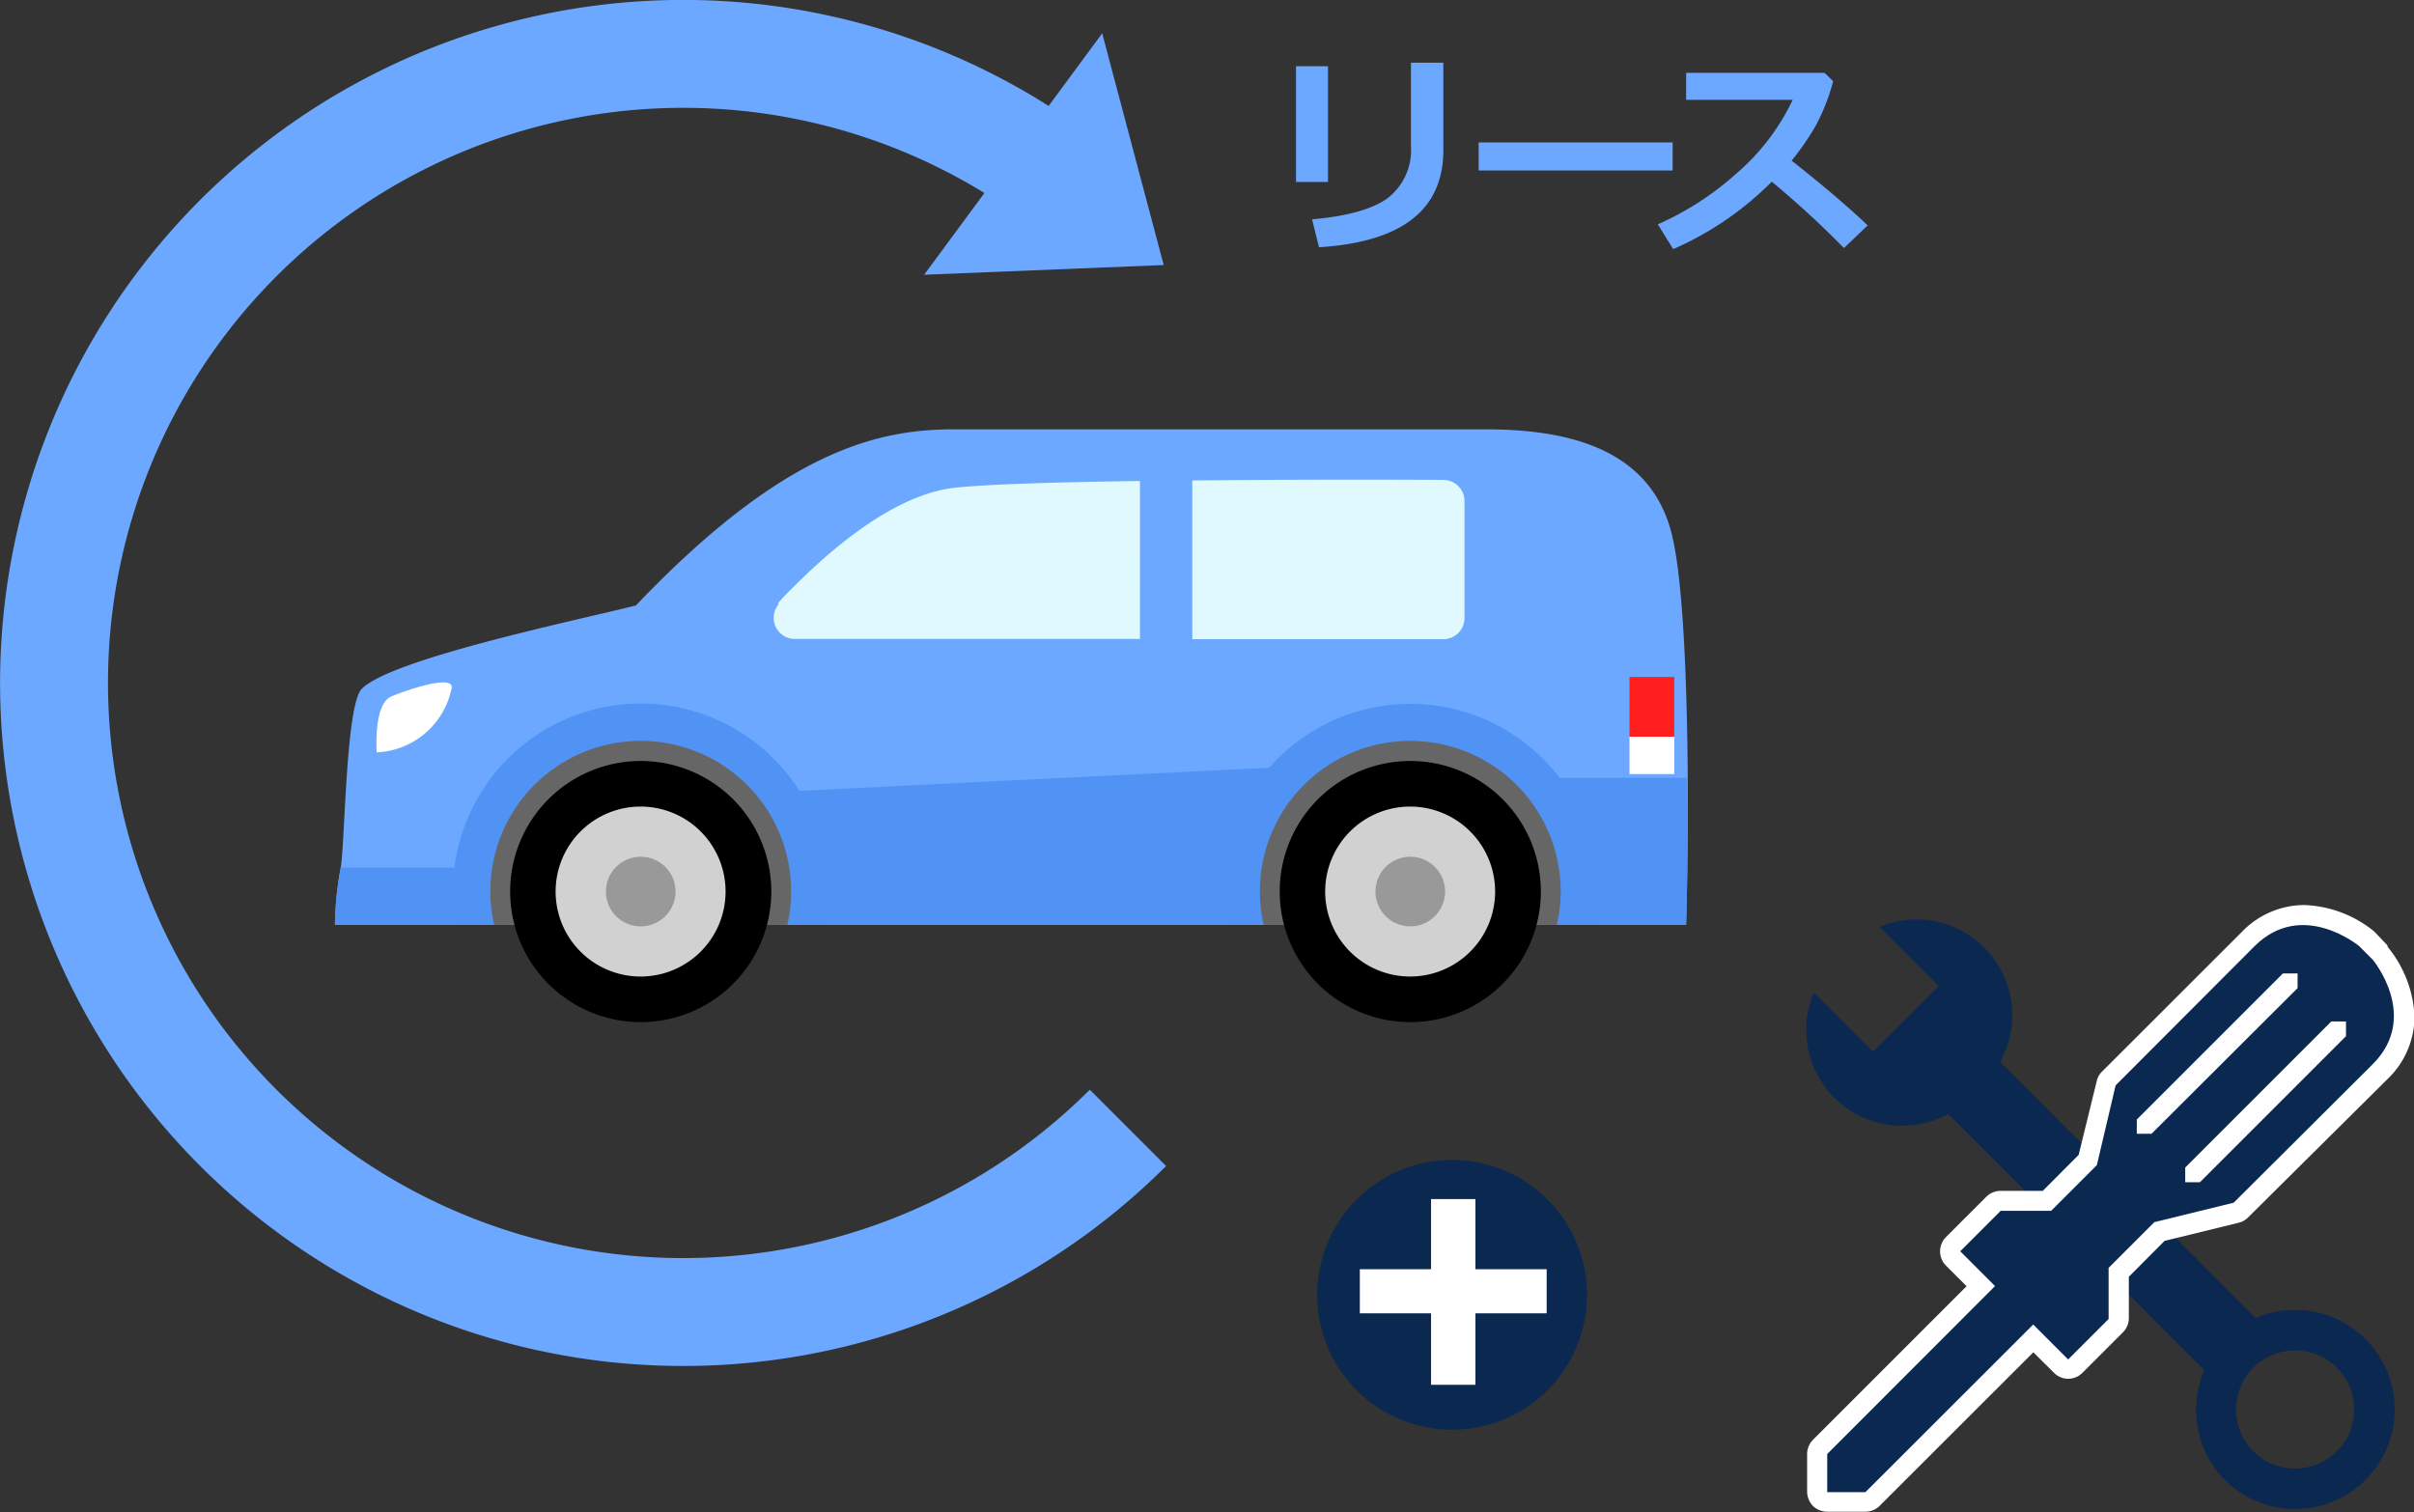
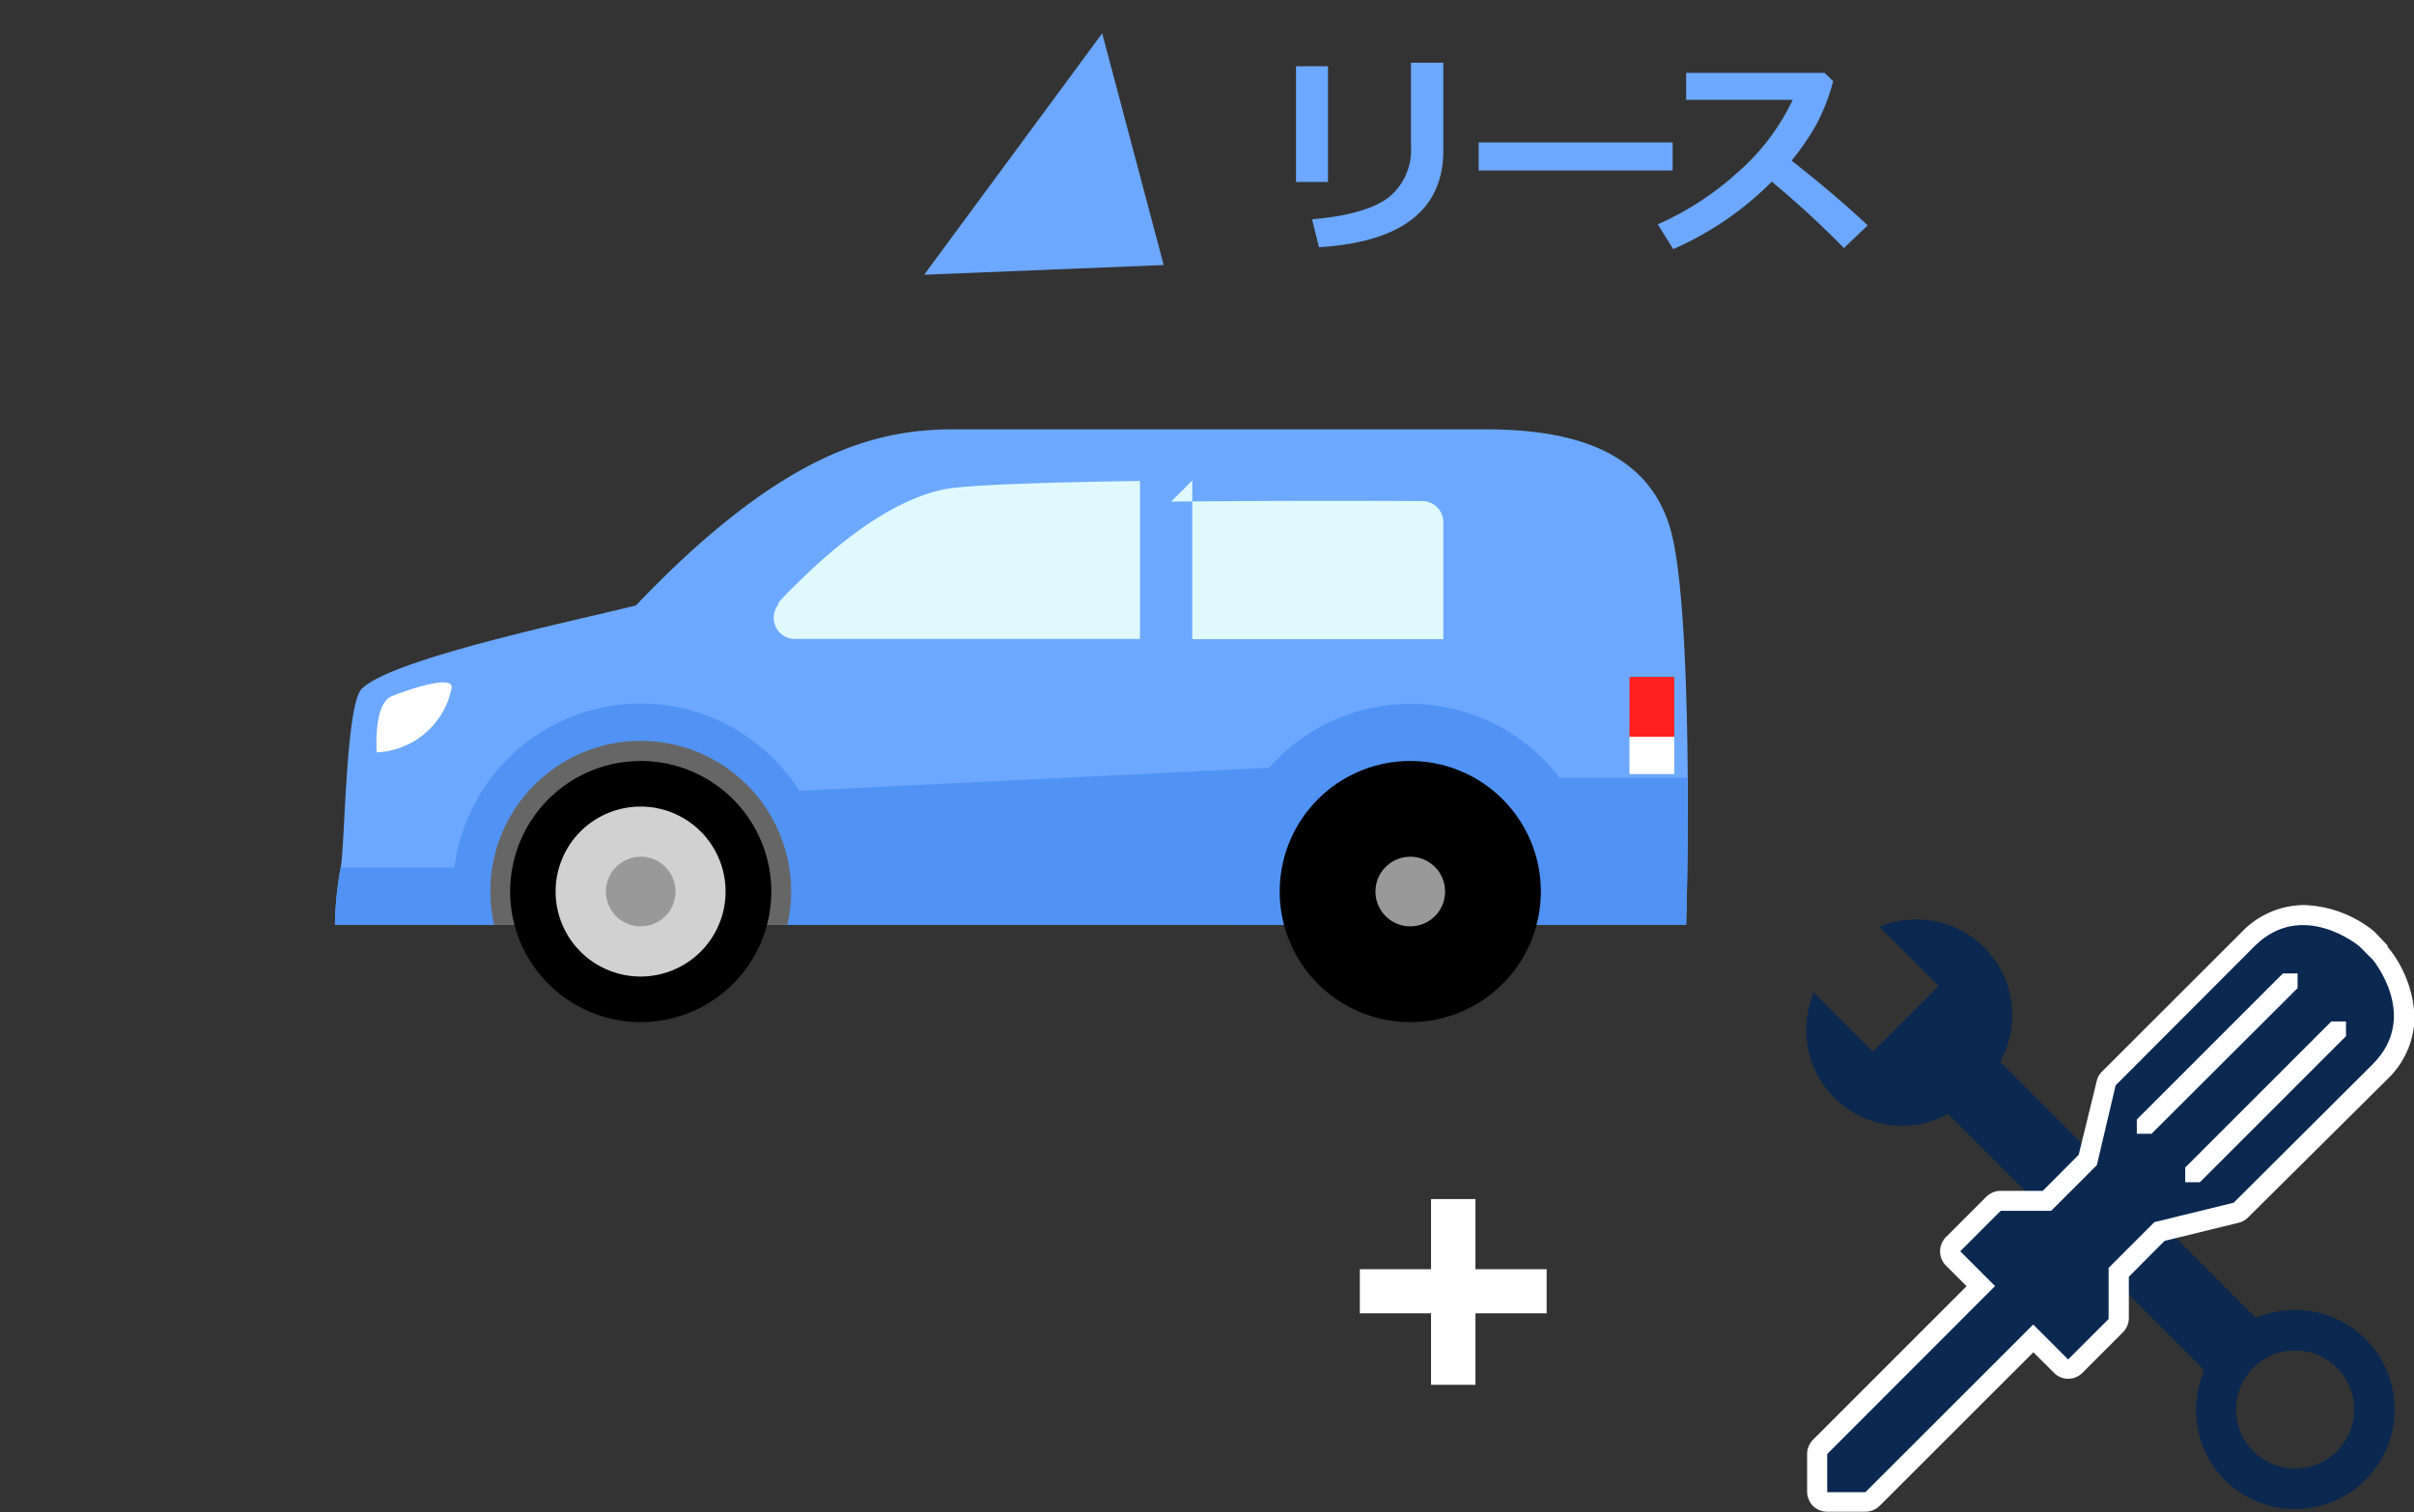
<svg xmlns="http://www.w3.org/2000/svg" height="112.13" viewBox="0 0 178.96 112.13" width="178.96">
  <rect x="0" y="0" width="178.96" height="112.13" fill="#333333" stroke="none" />
-   <path d="m117.65 96a10 10 0 1 1 -10-10 10 10 0 0 1 10 10" fill="#0a2850" />
  <path d="m109.38 102.67h-3.29v-5.3h-5.28v-3.27h5.28v-5.2h3.29v5.2h5.28v3.27h-5.28z" fill="#fff" />
  <path d="m164.93 109.72a7.38 7.38 0 1 0 2.3-12l-18.95-19a7.1 7.1 0 0 0 -8.95-10l4.39 4.38-4.87 4.87-4.38-4.38a7.1 7.1 0 0 0 9.95 9l19 19a7.38 7.38 0 0 0 1.51 8.13zm2.12-2.12a4.38 4.38 0 1 1 6.19 0 4.38 4.38 0 0 1 -6.19 0z" fill="#0a2850" />
  <path d="m177 70.19v-.09l-.95-1-.1-.09a8.68 8.68 0 0 0 -5.13-1.91 6.45 6.45 0 0 0 -4.63 2l-10.36 10.35a1.4 1.4 0 0 0 -.39.7l-1.34 5.47-2.66 2.67h-3.12a1.53 1.53 0 0 0 -1.06.43l-3 3a1.5 1.5 0 0 0 0 2.11l1.53 1.53-11.39 11.39a1.53 1.53 0 0 0 -.43 1v2.84a1.55 1.55 0 0 0 .43 1.06 1.53 1.53 0 0 0 1.06.43h2.83a1.51 1.51 0 0 0 1.05-.43l11.4-11.39 1.53 1.52a1.48 1.48 0 0 0 2.11 0l3-3a1.5 1.5 0 0 0 .44-1.06v-3.06l2.65-2.66 5.47-1.34a1.46 1.46 0 0 0 .7-.38l10.36-10.28a6.45 6.45 0 0 0 2-4.63 8.77 8.77 0 0 0 -2-5.18z" fill="#fff" />
  <path d="m155.45 86.38-3.39 3.39h-3.74l-3 3 2.58 2.58-12.44 12.45v2.83h2.83l12.44-12.43 2.59 2.59 3-3v-3.79l3.39-3.39 5.88-1.44 10.31-10.27c3.53-3.53 0-7.75 0-7.75l-1-1s-4.22-3.52-7.76 0l-10.3 10.32zm6.55 1.27v-1.09l10.83-10.83h1.09v1.09l-10.83 10.83zm-3.59-4.65 10.83-10.83h1.09v1.09l-10.83 10.8h-1.09z" fill="#0a2850" />
  <path d="m125 68.57h-100.17a25 25 0 0 1 .43-4.25c.32-1.85.37-12.06 1.56-13.25 2.18-2.22 15.89-5.07 20.32-6.18 11.08-11.63 18.08-13.06 23.62-13.06h39.32c5.54 0 12.19 1.11 13.85 7.75.88 3.52 1.14 11.42 1.19 18.09.04 5.94-.12 10.9-.12 10.9z" fill="#6ca8ff" />
  <path d="m125 68.57h-100.17a25 25 0 0 1 .43-4.25h10.74l20.23-5.54 45.15-2.22 11.91 1.11h11.8c.07 5.94-.09 10.9-.09 10.9z" fill="#5193f4" />
  <path d="m61.42 66.08a14.78 14.78 0 0 1 -.22 2.49h-27.4a14.78 14.78 0 0 1 -.22-2.49 13.92 13.92 0 0 1 27.84 0z" fill="#5193f4" />
  <path d="m58.65 66.08a11.31 11.31 0 0 1 -.28 2.49h-21.74a11.31 11.31 0 0 1 -.28-2.49 11.15 11.15 0 0 1 22.3 0z" fill="#666" />
  <path d="m118.47 66.08a13.81 13.81 0 0 1 -.22 2.49h-27.4a13.92 13.92 0 1 1 27.62-2.49z" fill="#5193f4" />
-   <path d="m115.7 66.08a11.31 11.31 0 0 1 -.28 2.49h-21.74a11.31 11.31 0 0 1 -.28-2.49 11.15 11.15 0 0 1 22.3 0z" fill="#666" />
  <path d="m84.51 35.66c-5.81.08-11.08.23-13.63.49-4 .4-8.23 3.67-11.26 6.59-2.55 2.45-1.85 2-1.85 2a1.58 1.58 0 0 0 -.28 1.7 1.57 1.57 0 0 0 1.44.93h25.58z" fill="#dff9ff" />
-   <path d="m88.39 35.62v11.77h18.61a1.57 1.57 0 0 0 1.57-1.57v-8.67a1.57 1.57 0 0 0 -1.57-1.57s-8.62-.06-18.61.04z" fill="#dff9ff" />
+   <path d="m88.39 35.62v11.77h18.61v-8.67a1.57 1.57 0 0 0 -1.57-1.57s-8.62-.06-18.61.04z" fill="#dff9ff" />
  <path d="m120.8 50.19h3.32v4.43h-3.32z" fill="#ff1f1f" />
  <path d="m120.8 54.62h3.32v2.77h-3.32z" fill="#fff" />
  <path d="m27.93 55.78s-.28-3.6 1.11-4.16 4.71-1.66 4.43-.55a5.93 5.93 0 0 1 -5.54 4.71z" fill="#fff" />
  <path d="m104.54 56.42a9.68 9.68 0 1 0 9.69 9.68 9.68 9.68 0 0 0 -9.69-9.68z" />
-   <path d="m104.54 59.8a6.3 6.3 0 1 0 6.3 6.3 6.3 6.3 0 0 0 -6.3-6.3z" fill="#d1d1d1" />
  <path d="m104.54 63.52a2.58 2.58 0 1 0 2.59 2.58 2.58 2.58 0 0 0 -2.59-2.58z" fill="#999" />
  <path d="m47.49 56.42a9.68 9.68 0 1 0 9.69 9.68 9.68 9.68 0 0 0 -9.69-9.68z" />
  <path d="m47.49 59.8a6.3 6.3 0 1 0 6.3 6.3 6.3 6.3 0 0 0 -6.3-6.3z" fill="#d1d1d1" />
  <path d="m47.49 63.52a2.58 2.58 0 1 0 2.59 2.58 2.58 2.58 0 0 0 -2.59-2.58z" fill="#999" />
  <g fill="#6ca8ff">
    <path d="m98.45 13.49h-2.37v-8.58h2.37zm8.55-2.35q0 6.62-9.22 7.19l-.51-2.07q4-.35 5.67-1.62a4.51 4.51 0 0 0 1.66-3.81v-6.18h2.4z" />
    <path d="m124 12.64h-14.38v-2.08h14.38z" />
    <path d="m138.46 16.71-1.76 1.68a70.85 70.85 0 0 0 -5.35-4.92 23.64 23.64 0 0 1 -7.31 5l-1.14-1.84a21.89 21.89 0 0 0 5.82-3.76 16.5 16.5 0 0 0 4.18-5.47h-7.9v-2h10.26l.64.62a15.19 15.19 0 0 1 -1.27 3.26 19.75 19.75 0 0 1 -1.81 2.63q3.37 2.65 5.64 4.8z" />
  </g>
-   <path d="m83.62 83.62a46.64 46.64 0 1 1 -5.77-70.87" fill="none" stroke="#6ca8ff" stroke-width="8" />
  <path d="m68.51 20.37 13.2-17.9 4.56 17.18z" fill="#6ca8ff" />
</svg>